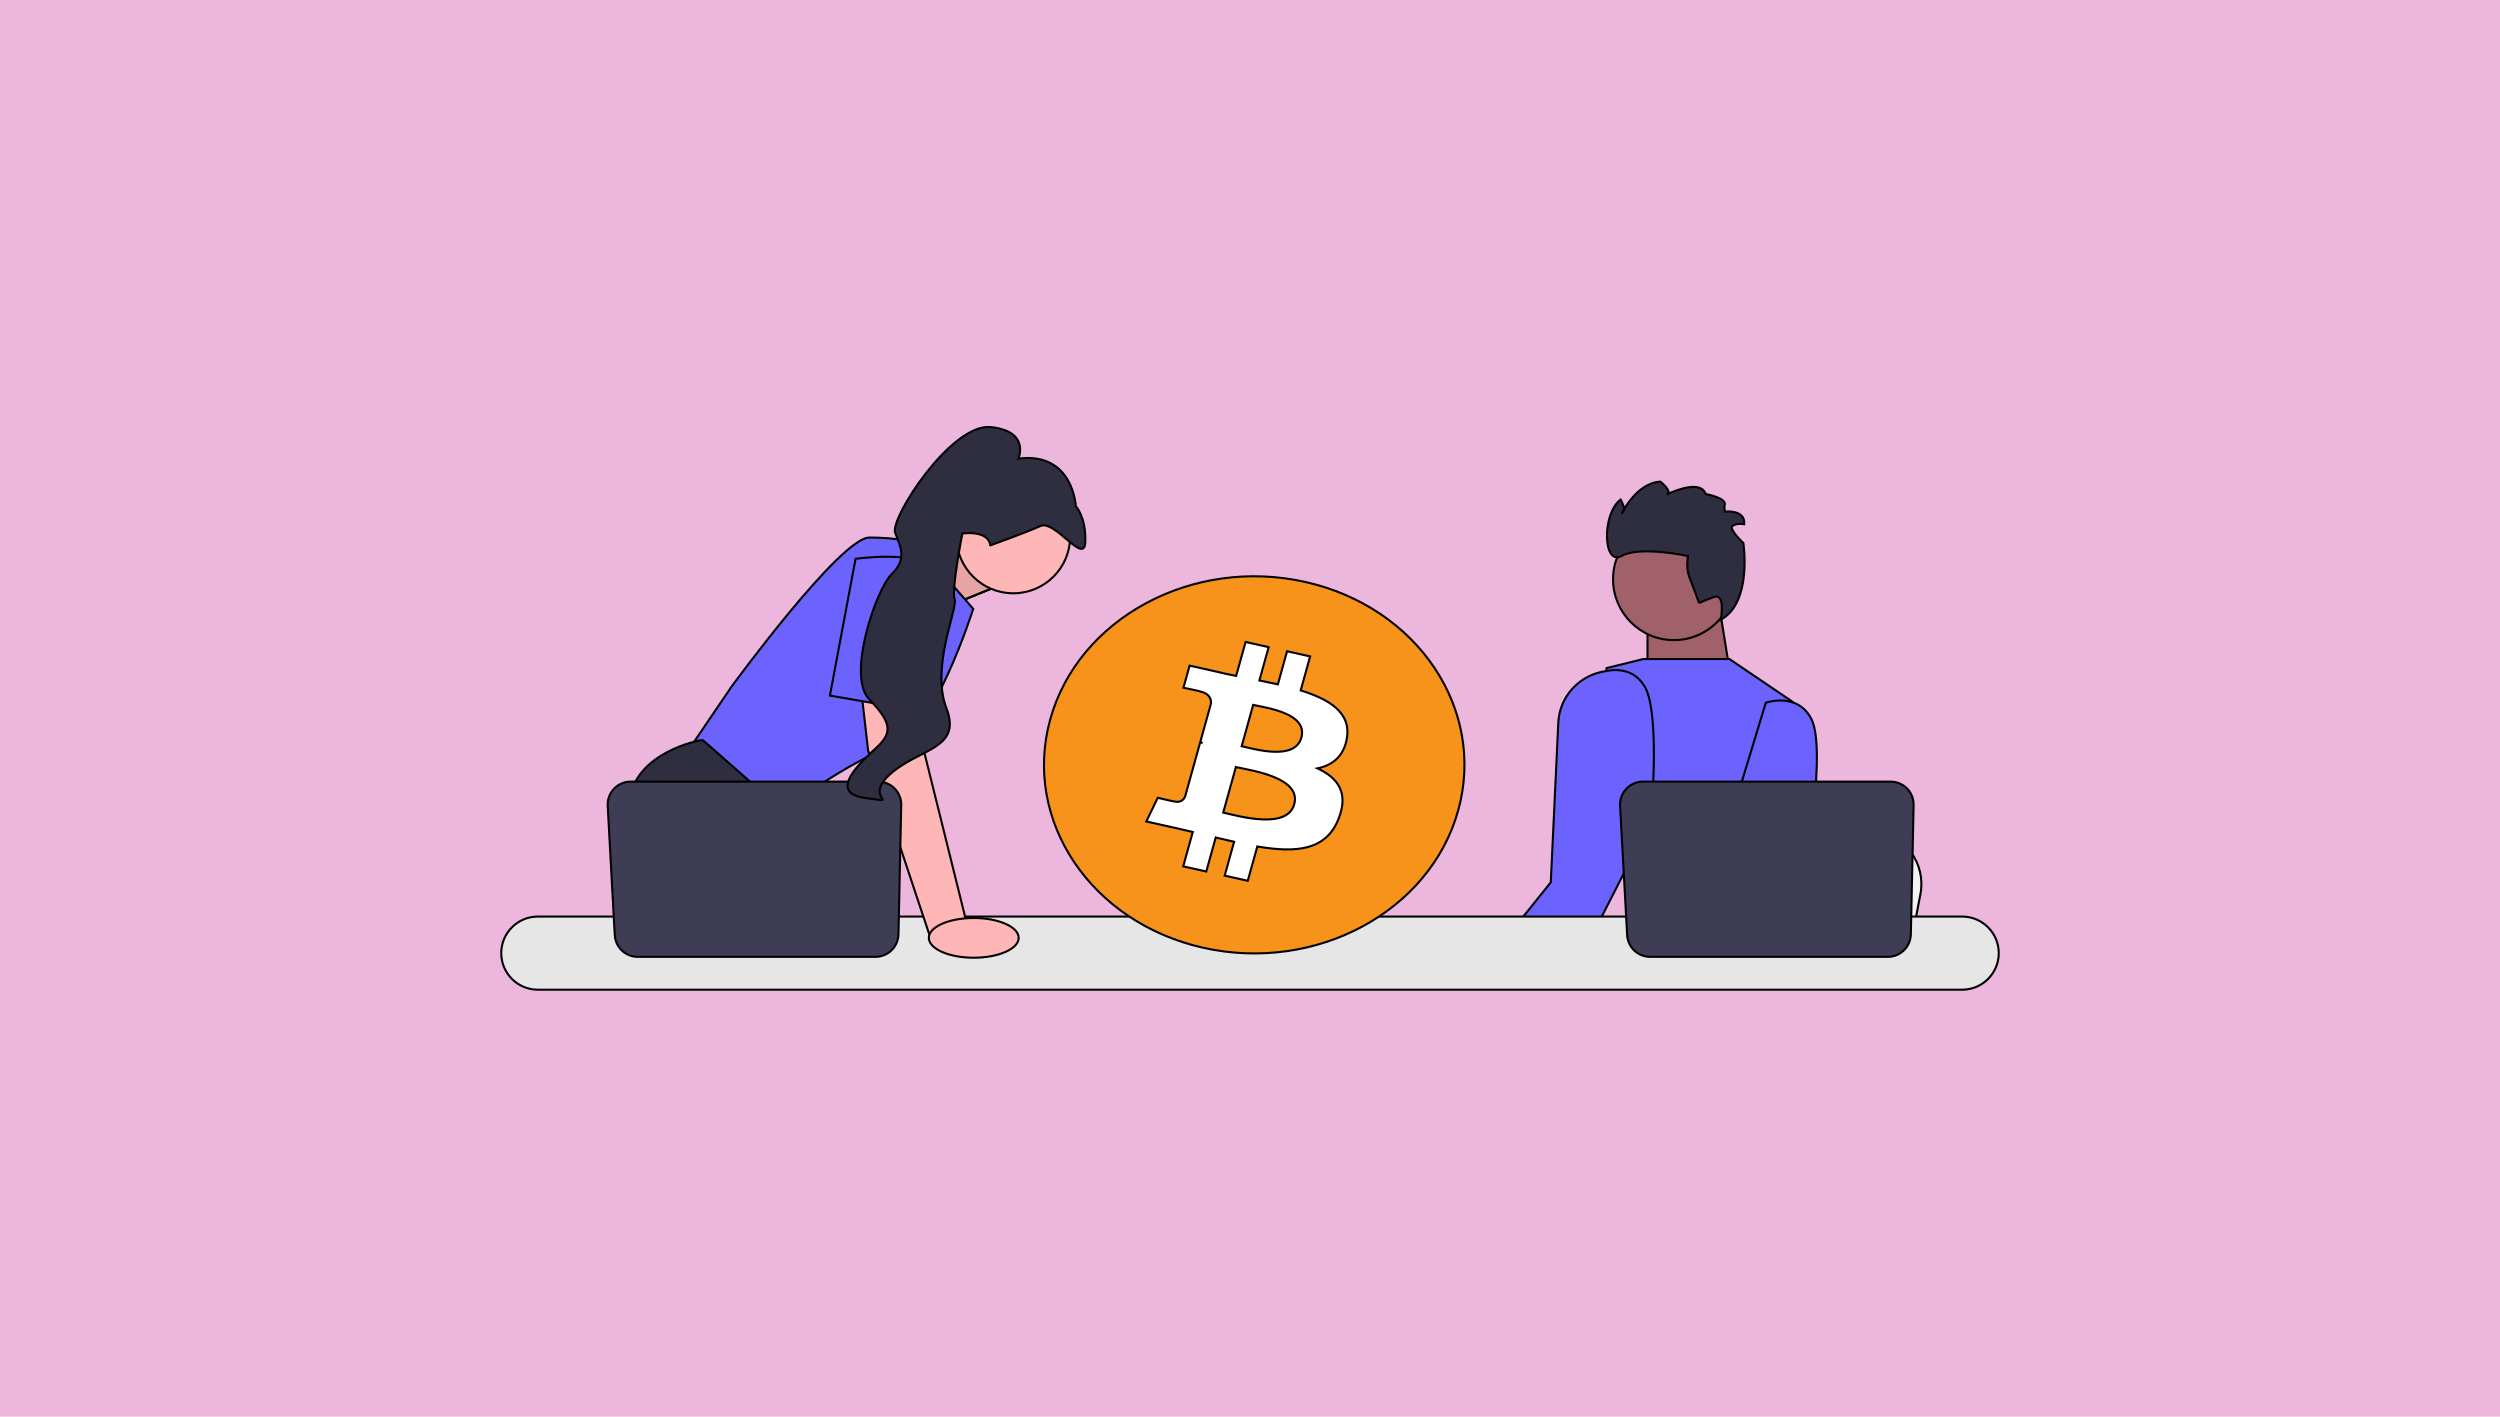
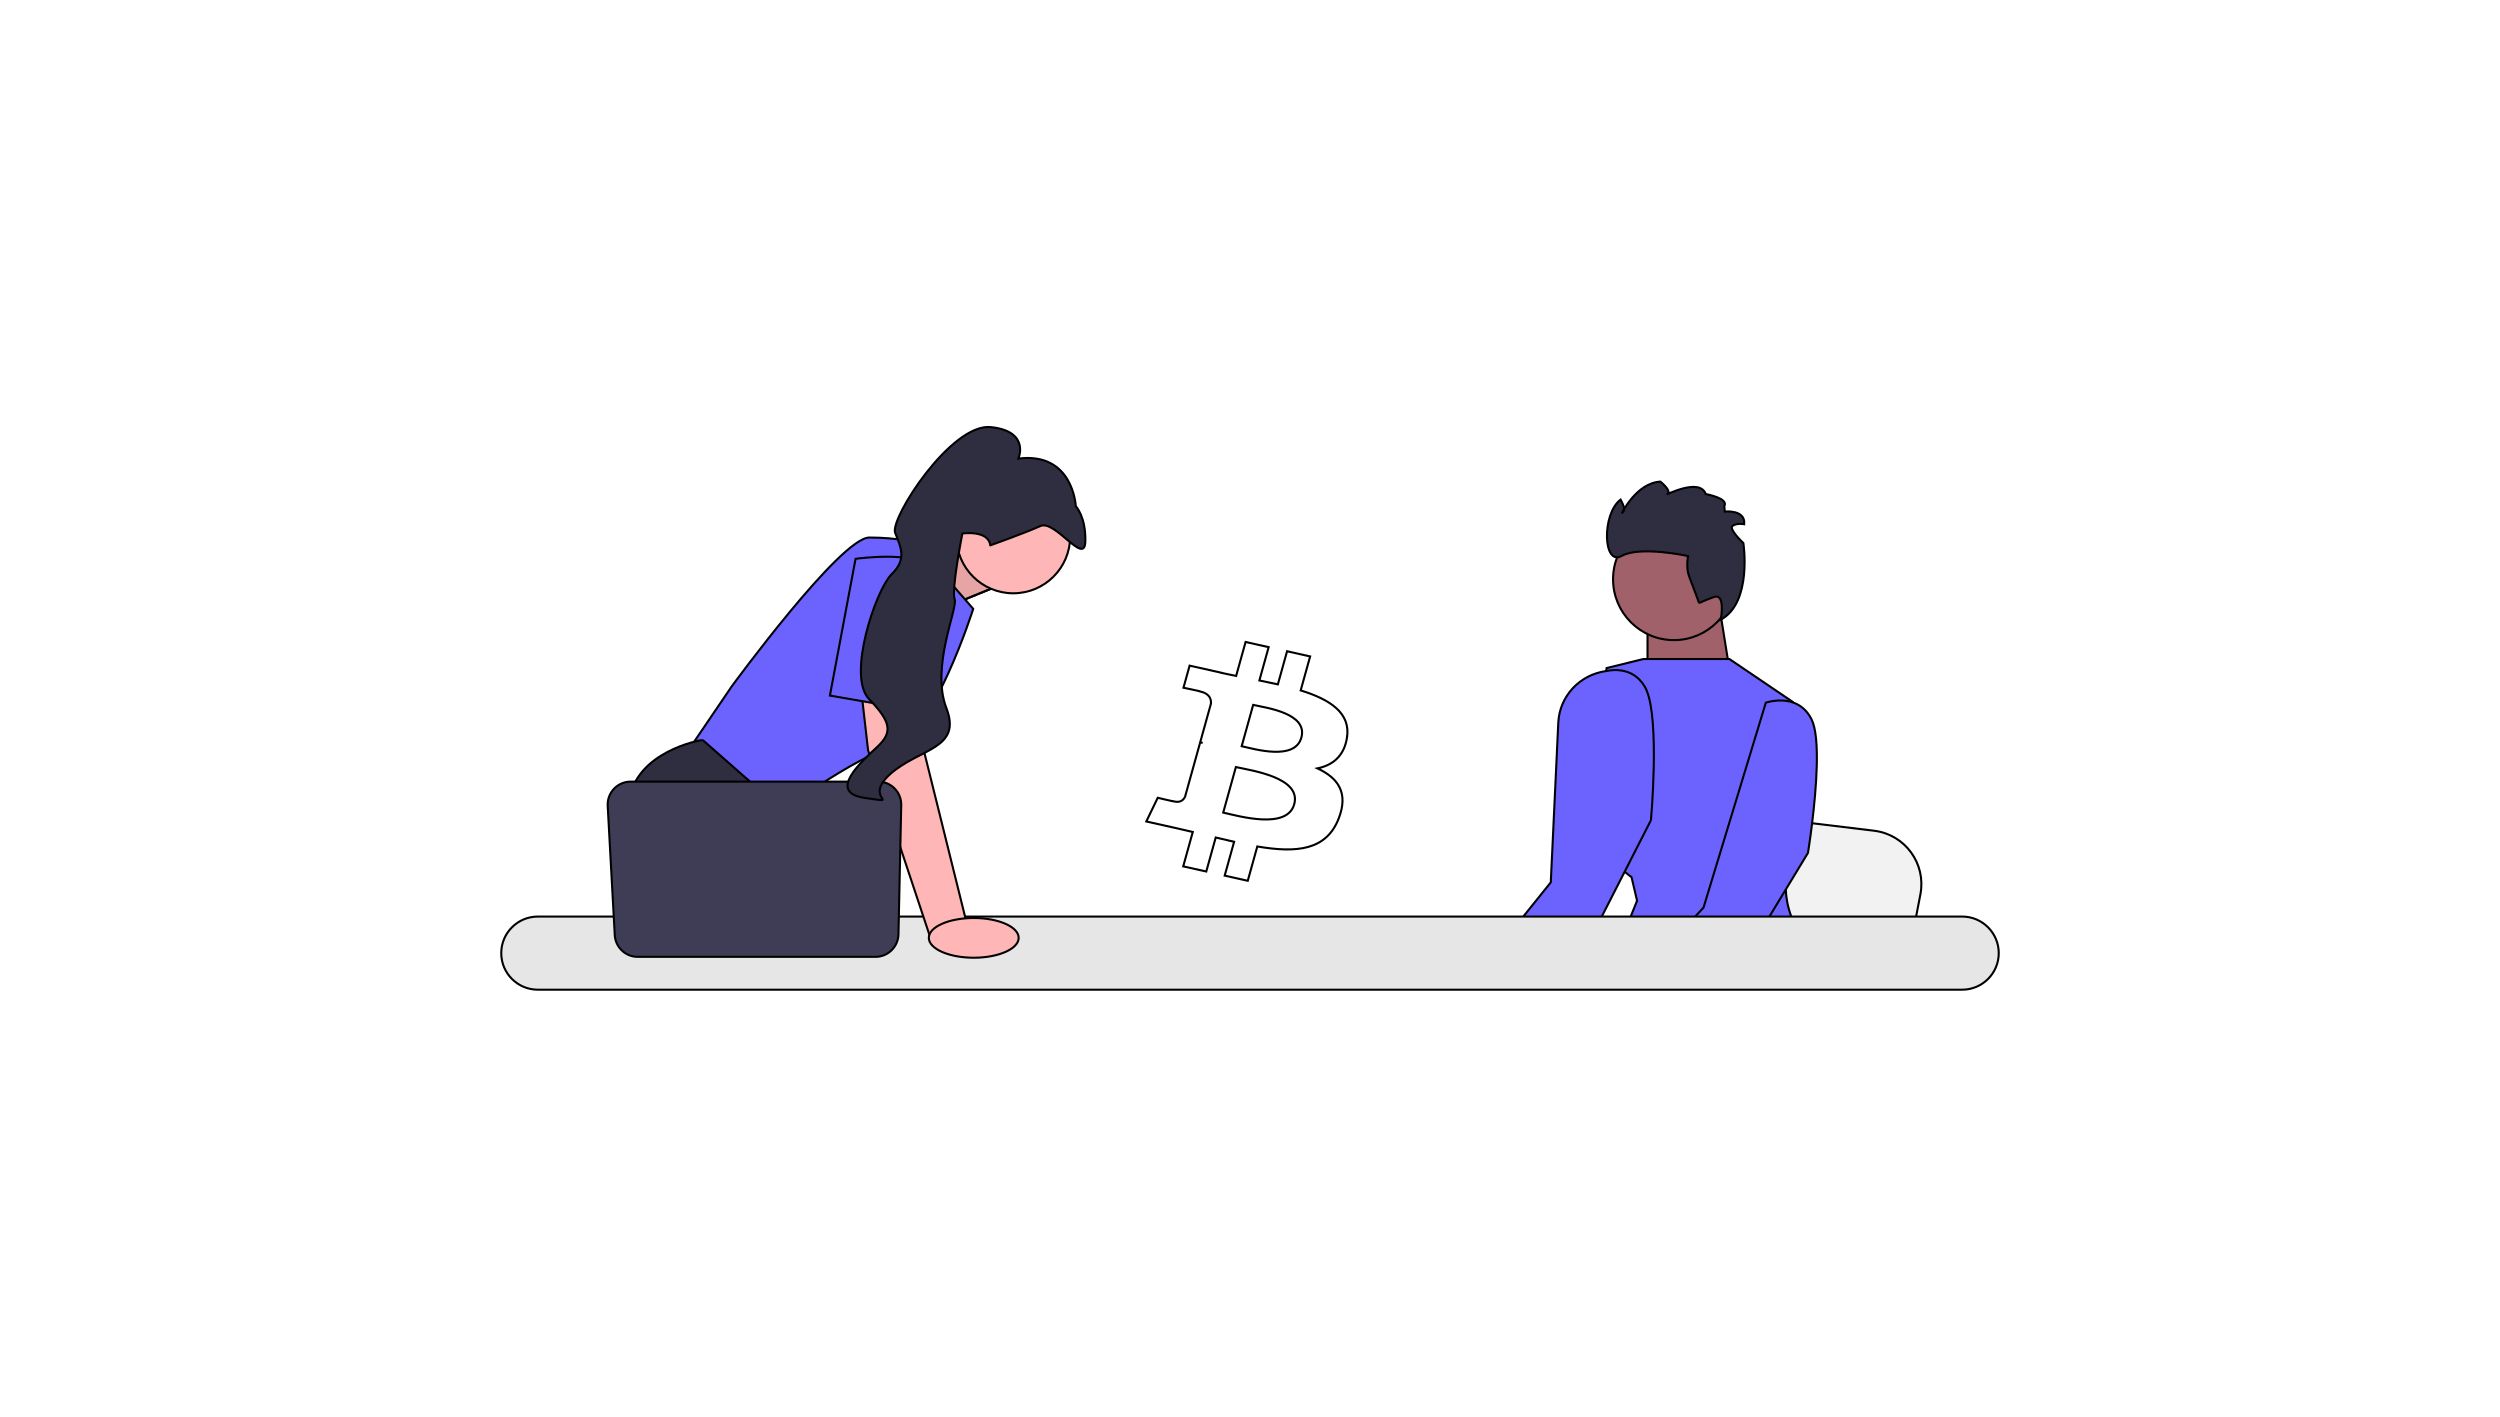
<svg xmlns="http://www.w3.org/2000/svg" width="1200" height="680">
  <g>
    <title>Layer 1</title>
-     <rect id="svg_28" height="703" width="1213" y="-21.333" x="-8" fill="#EDB6DC" />
    <g stroke="null" id="svg_27">
      <polygon stroke="null" id="svg_1" fill="#ffb6b6" points="435.531,269.807 463.546,258.017 475.562,282.651 446.122,294.667 435.531,269.807 " />
      <polygon stroke="null" id="svg_2" opacity="0.1" points="435.531,269.807 463.546,258.017 475.562,282.651 446.122,294.667 435.531,269.807 " />
      <path stroke="null" id="svg_3" fill="#6c63ff" d="m439.513,260.421l27.638,31.843s-19.226,60.682 -38.452,66.09s-54.674,31.843 -54.674,31.843l-44.46,-28.839l21.629,-31.843s52.271,-71.497 66.09,-71.497c13.819,0 22.23,2.403 22.23,2.403l0,0z" />
      <path stroke="null" id="svg_4" fill="#2f2e41" d="m402.173,468.003l-64.335,0l-4.068,-5.437l-16.607,-22.2l-3.821,-5.107s-14.42,-26.436 -11.416,-50.469c3.004,-24.033 34.247,-29.44 34.247,-29.44l1.286,0l38.248,33.61l-2.283,31.279l12.112,20.127l16.637,27.638z" />
      <polygon stroke="null" id="svg_5" fill="#2f2e41" points="351.013,468.003 333.77,468.003 333.77,442.468 351.013,468.003 " />
      <polygon stroke="null" id="svg_6" fill="#a0616a" points="825.013,289.4 831.444,329.517 790.81,330.041 790.81,295.163 825.013,289.4 " />
      <path stroke="null" id="svg_7" fill="#f2f2f2" d="m921.801,429.238l-2.145,11.127l-5.323,27.638l-106.939,0c0.835,-6.194 1.977,-15.111 3.196,-24.736c0.12,-0.961 0.246,-1.929 0.366,-2.902c3.058,-24.195 6.405,-51.574 6.405,-51.574l14.059,1.706l27.277,3.304l11.115,1.346l29.764,3.611c14.84,1.796 25.048,15.795 22.224,30.479l0,0z" />
      <path stroke="null" id="svg_8" fill="#2f2e41" d="m874.27,468.003l-58.003,0c0.883,-1.039 1.382,-1.64 1.382,-1.64l17.388,-2.872l35.827,-5.912s1.634,4.224 3.407,10.424l-0,-0z" />
      <path stroke="null" id="svg_9" fill="#2f2e41" d="m794.476,468.003l-87.593,0c0.871,-1.73 1.772,-3.467 2.698,-5.197c1.238,-2.313 2.559,-4.374 3.959,-6.206c0.931,-1.22 1.893,-2.337 2.884,-3.359c2.914,-2.998 6.086,-5.179 9.427,-6.675c11.926,-5.365 25.979,-2.079 37.948,3.268c4.494,2.007 8.694,4.302 12.377,6.537c6.489,3.941 11.385,7.702 13.47,9.373c0.721,0.571 1.105,0.901 1.105,0.901l3.725,1.358l0,-0z" />
-       <polygon stroke="null" id="svg_10" fill="#ffb6b6" points="724.985,468.003 712.56,468.003 715.835,464.2 717.685,462.049 718.479,462.691 724.985,468.003 " />
      <path stroke="null" id="svg_11" fill="#6c63ff" d="m878.512,468.003l-106.993,0l4.656,-11.632l6.399,-16.006l3.214,-8.039l-2.656,-11.301s-1.31,-0.925 -3.304,-2.59c-7.108,-5.888 -22.927,-21.053 -19.292,-36.626c4.134,-17.724 9.325,-52.265 10.424,-59.709c0.138,-0.931 0.21,-1.436 0.21,-1.436l15.441,-3.785l0.511,-0.126l1.658,-0.409l41.36,0l30.419,20.602l-0.006,0.216l-1.857,56.639l-0.793,24.231s-0.955,3.497 -0.727,8.928c0.15,3.725 0.853,8.357 2.8,13.404c2.061,5.365 5.527,11.193 11.217,16.883c4.296,4.296 6.381,7.913 7.318,10.755l0,-0z" />
      <path stroke="null" id="svg_12" fill="#6c63ff" d="m869.812,395.148c-1.015,8.327 -1.989,14.245 -1.989,14.245l-10.647,17.568l-8.123,13.404l-14.017,23.125l-2.055,3.395l-1.466,1.118l-43.974,0l2.103,-2.259l20.944,-22.477l2.71,-2.902l4.392,-4.716l13.729,-45.151l16.18,-53.214s6.555,-2.283 12.954,-0.12c3.365,1.136 6.693,3.503 8.982,8.093c4.38,8.76 2.247,33.814 0.276,49.892z" />
      <path stroke="null" id="svg_13" fill="#6c63ff" d="m792.457,393.694l-12.629,24.742l-11.193,21.93l-4.837,9.469l-1.905,3.737l-16.324,14.432l-36.962,0l6.092,-7.57l2.265,-2.824l8.886,-11.043l4.987,-6.2l13.536,-16.835l3.61,-76.675c0.599,-12.717 10.288,-22.998 22.9,-24.742c0.027,-0.004 0.052,-0.008 0.076,-0.013c4.098,-0.823 10.611,-1.063 15.651,3.809c0.174,0.162 0.343,0.337 0.511,0.517c0.847,0.895 1.646,1.947 2.379,3.178c0.072,0.12 0.144,0.246 0.21,0.373c0.21,0.384 0.415,0.805 0.601,1.256c6.435,14.984 2.145,62.461 2.145,62.461l-0,-0z" />
      <circle stroke="null" id="svg_14" fill="#a0616a" r="29.212" cy="278.043" cx="803.478" />
      <path stroke="null" id="svg_15" fill="#2f2e41" d="m815.591,289.528s-3.028,-8.343 -4.745,-12.673c-1.717,-4.329 -0.597,-9.948 -0.597,-9.948c0,0 -22.915,-5.058 -31.889,-0.045c-8.973,5.013 -9.577,-20.203 -0.47,-27.066c0,0 2.439,4.239 1.492,5.457l-0.946,1.219s6.892,-14.575 18.53,-15.305c0,0 5.516,4.401 3.437,5.854c-2.079,1.453 15.327,-8.213 18.355,0.131c0,0 11.098,1.977 8.936,5.768l0.182,2.616s10.059,-1.044 9.342,6.083c0,0 -3.384,-0.674 -5.548,0.771s5.148,8.297 5.148,8.297c0,0 4.395,28.552 -10.846,36.772c0,0 2.472,-12.993 -3.346,-10.869c-5.818,2.124 -7.035,2.937 -7.035,2.937l0,0z" />
      <path stroke="null" id="svg_16" fill="#e6e6e6" d="m941.852,475.051l-683.704,0c-9.677,0 -17.55,-7.873 -17.55,-17.55s7.873,-17.55 17.55,-17.55l683.704,0c9.677,0 17.55,7.873 17.55,17.55s-7.873,17.55 -17.55,17.55z" />
-       <path stroke="null" id="svg_17" fill="#3f3d56" d="m918.534,386.455l-1.329,62.031c-0.129,6.005 -5.033,10.805 -11.039,10.805l-114.108,0c-5.864,0 -10.705,-4.584 -11.025,-10.439l-3.391,-62.031c-0.346,-6.326 4.69,-11.645 11.025,-11.645l118.828,0c6.191,0 11.172,5.089 11.039,11.278z" />
      <circle stroke="null" id="svg_18" fill="#ffb6b6" r="27.301" cy="257.48" cx="486.377" />
      <polygon stroke="null" id="svg_19" fill="#ffb6b6" points="440.715,328.914 443.719,361.358 464.147,443.67 446.499,449.855 416.682,360.156 412.564,324.107 440.715,328.914 " />
      <path stroke="null" id="svg_20" fill="#3f3d56" d="m432.589,386.455l-1.329,62.031c-0.129,6.005 -5.033,10.805 -11.039,10.805l-114.108,0c-5.864,0 -10.705,-4.584 -11.025,-10.439l-3.391,-62.031c-0.346,-6.326 4.69,-11.645 11.025,-11.645l118.828,0c6.191,0 11.172,5.089 11.039,11.278l0,0z" />
      <ellipse stroke="null" id="svg_21" fill="#ffb6b6" ry="9.536" rx="21.561" cy="450.174" cx="467.399" />
      <path stroke="null" id="svg_22" fill="#6c63ff" d="m398.357,333.874l12.317,-65.643s34.247,-4.807 35.448,6.609s-0.859,67.205 -0.859,67.205l-46.906,-8.171l0,-0z" />
      <path stroke="null" id="svg_23" fill="#2f2e41" d="m475.356,261.773s16.888,-6.027 24.012,-9.27c7.124,-3.243 21.276,19.377 21.591,7.431c0.315,-11.946 -4.575,-16.956 -4.575,-16.956c0,0 -1.221,-26.134 -27.551,-22.867c0,0 5.791,-13.075 -13.219,-15.097c-19.01,-2.022 -48.586,43.885 -45.937,50.746c2.649,6.861 5.824,12.532 -1.691,19.868c-7.515,7.335 -21.586,48.735 -10.88,59.875c10.706,11.14 11.409,15.974 4.073,22.905c-7.335,6.931 -24.674,22 -5.927,24.617c18.747,2.616 -1.715,0.662 12.261,-11.631c13.976,-12.294 34.371,-11.791 26.756,-31.516c-7.615,-19.724 5.615,-47.989 3.96,-52.276c-1.655,-4.288 3.709,-31.516 3.709,-31.516c0,0 12.485,-1.834 13.418,5.688l0,-0z" />
      <g stroke="null" id="svg_24">
-         <path stroke="null" id="svg_25" fill="#f7931a" d="m699.925,389.029c-13.48,48.492 -68.245,78.004 -122.321,65.911c-54.055,-12.09 -86.961,-61.207 -73.474,-109.697c13.474,-48.498 68.238,-78.013 122.299,-65.923c54.074,12.09 86.977,61.213 73.496,109.708l0,0l-0,0z" />
        <path stroke="null" id="svg_26" fill="#fff" d="m646.526,354.236c2.009,-12.045 -8.216,-18.519 -22.198,-22.839l4.536,-16.316l-11.074,-2.475l-4.416,15.886c-2.911,-0.651 -5.901,-1.264 -8.872,-1.873l4.447,-15.991l-11.068,-2.475l-4.539,16.31c-2.41,-0.492 -4.775,-0.979 -7.071,-1.491l0.013,-0.051l-15.272,-3.42l-2.946,10.608s8.216,1.689 8.043,1.793c4.485,1.004 5.296,3.666 5.16,5.776l-5.166,18.587c0.309,0.071 0.71,0.173 1.151,0.331c-0.369,-0.082 -0.763,-0.173 -1.17,-0.26l-7.242,26.038c-0.549,1.222 -1.94,3.055 -5.075,2.359c0.11,0.144 -8.049,-1.802 -8.049,-1.802l-5.498,11.369l14.411,3.222c2.681,0.603 5.308,1.233 7.895,1.827l-4.583,16.503l11.061,2.475l4.539,-16.327c3.022,0.735 5.955,1.414 8.825,2.054l-4.523,16.251l11.074,2.475l4.583,-16.471c18.883,3.205 33.083,1.912 39.06,-13.405c4.816,-12.333 -0.24,-19.447 -10.175,-24.086c7.235,-1.496 12.686,-5.765 14.14,-14.582l0,0l-0,-0zm-25.302,31.82c-3.422,12.333 -26.576,5.666 -34.083,3.994l6.081,-21.863c7.507,1.68 31.579,5.007 28.002,17.869l0,0l-0,0zm3.425,-31.998c-3.123,11.219 -22.394,5.519 -28.645,4.121l5.513,-19.829c6.251,1.397 26.384,4.005 23.132,15.708l0,0z" />
      </g>
    </g>
  </g>
</svg>